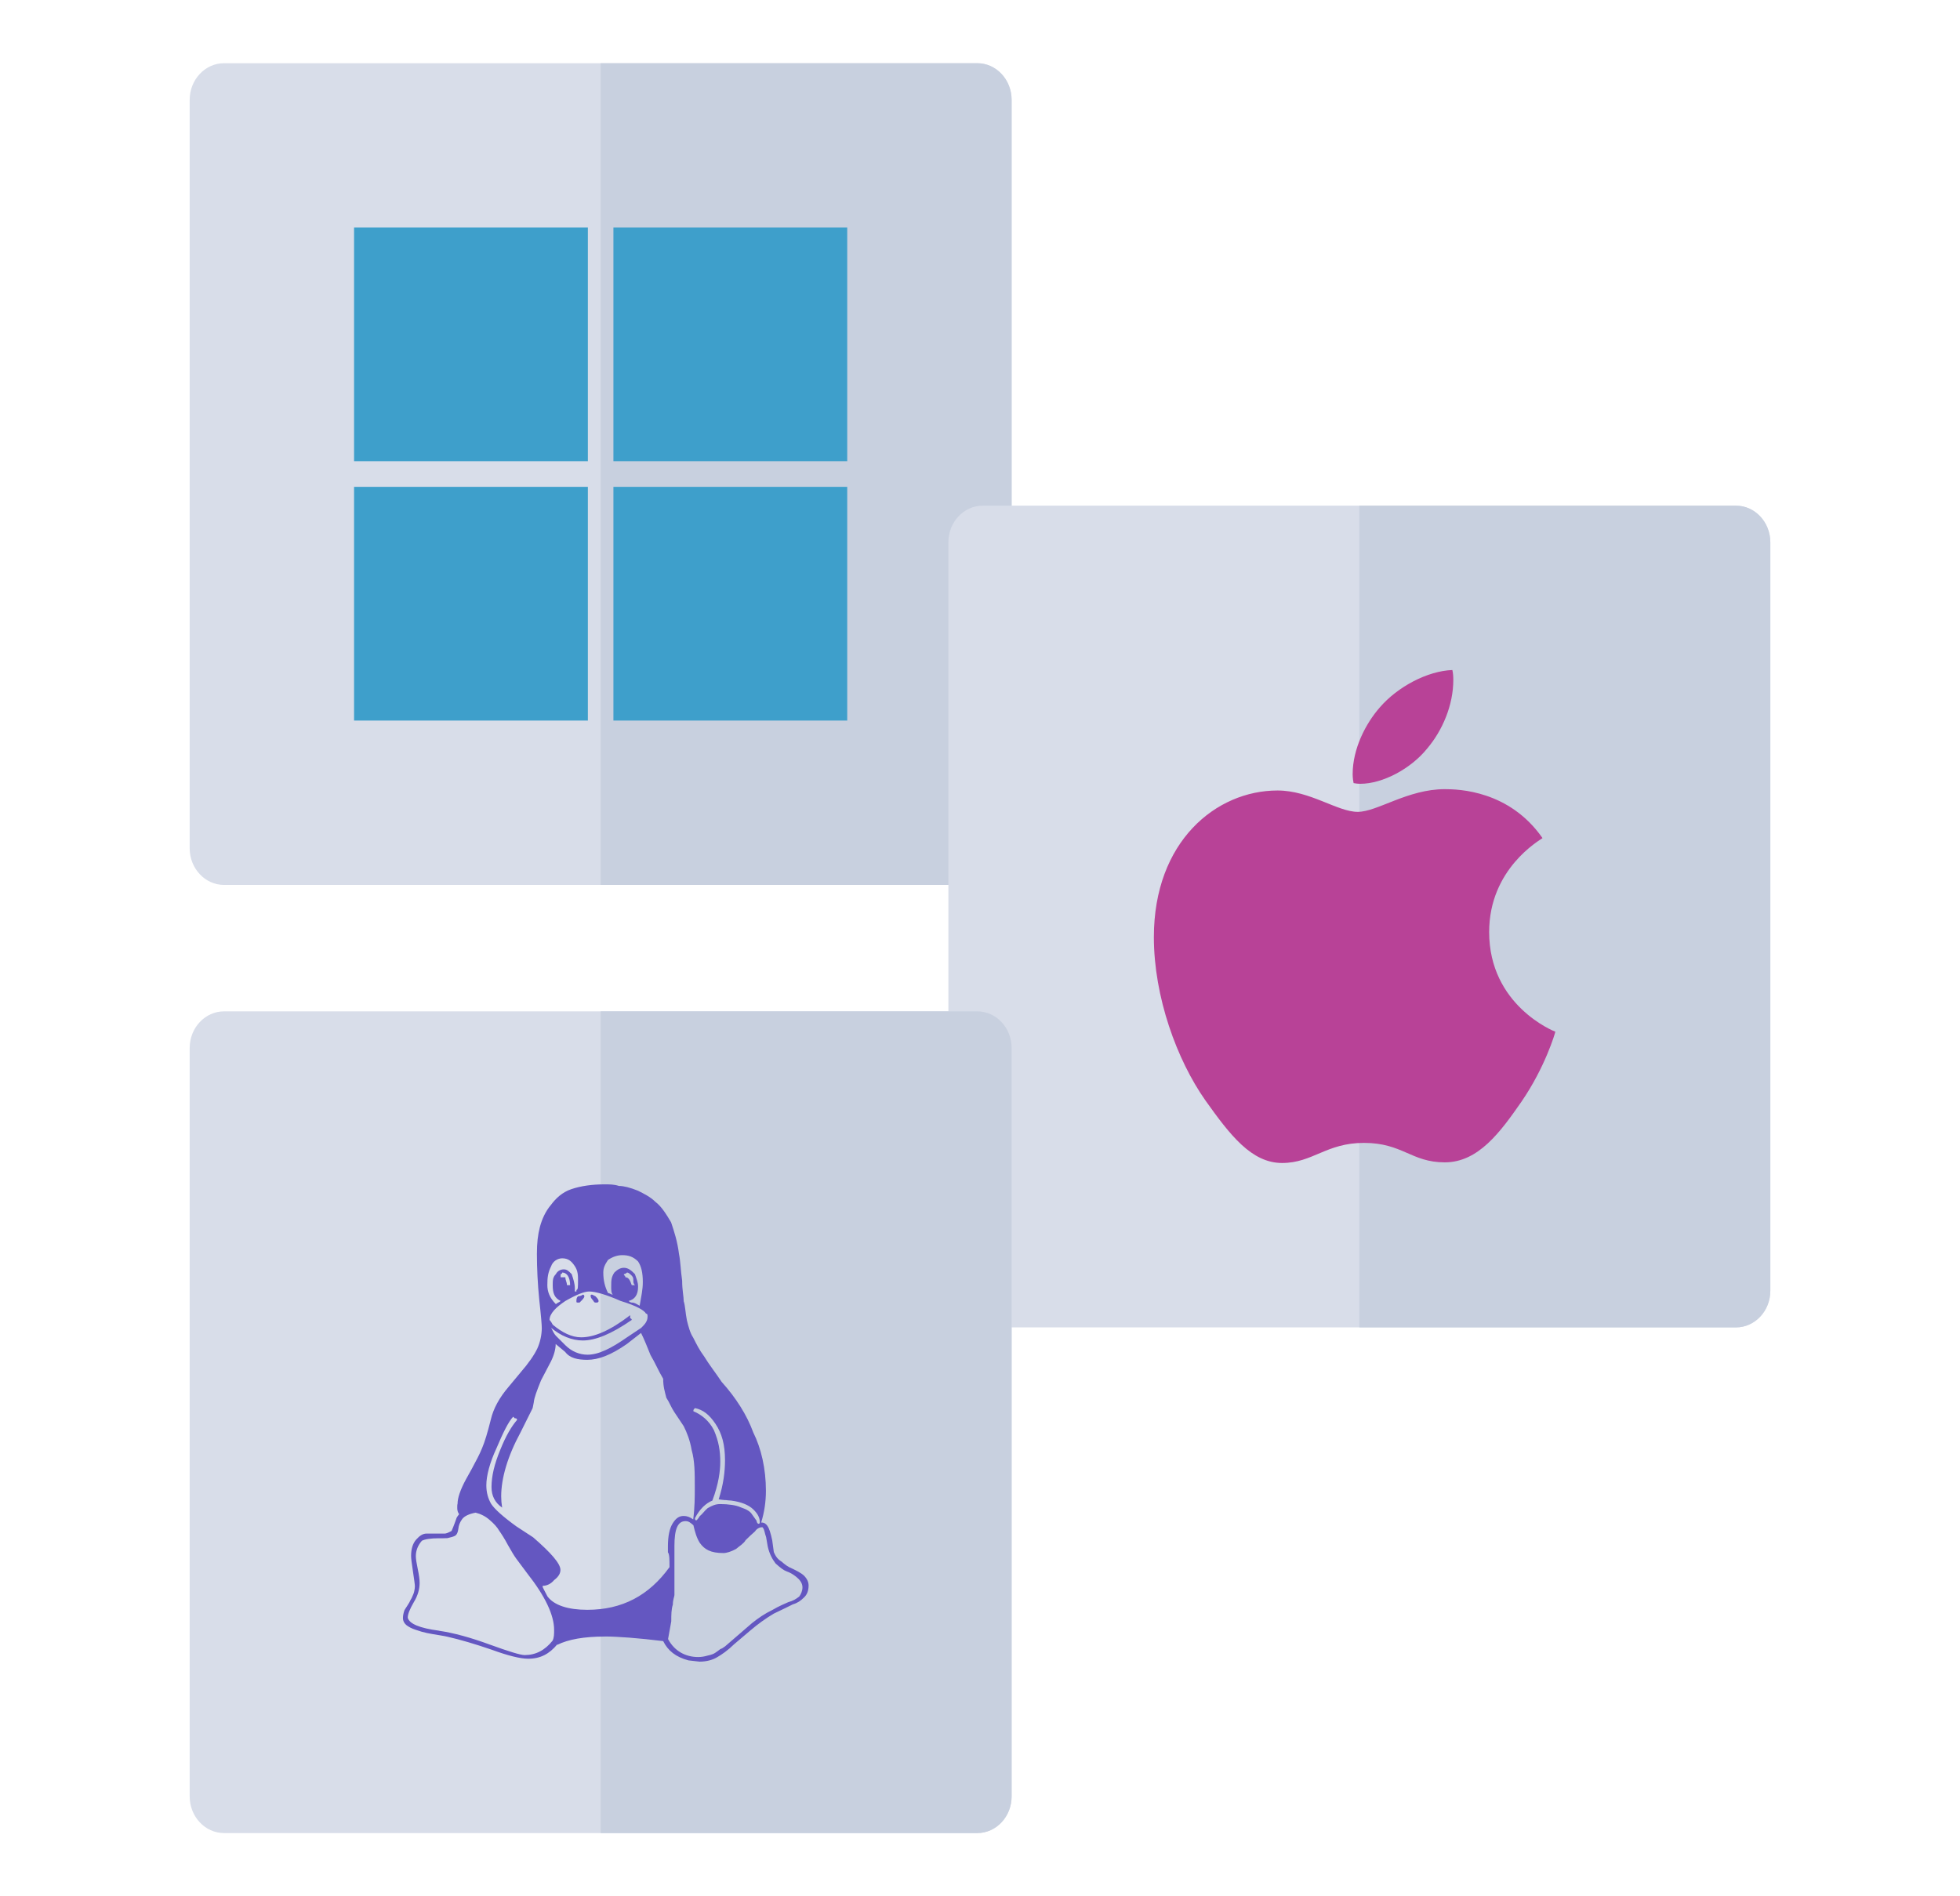
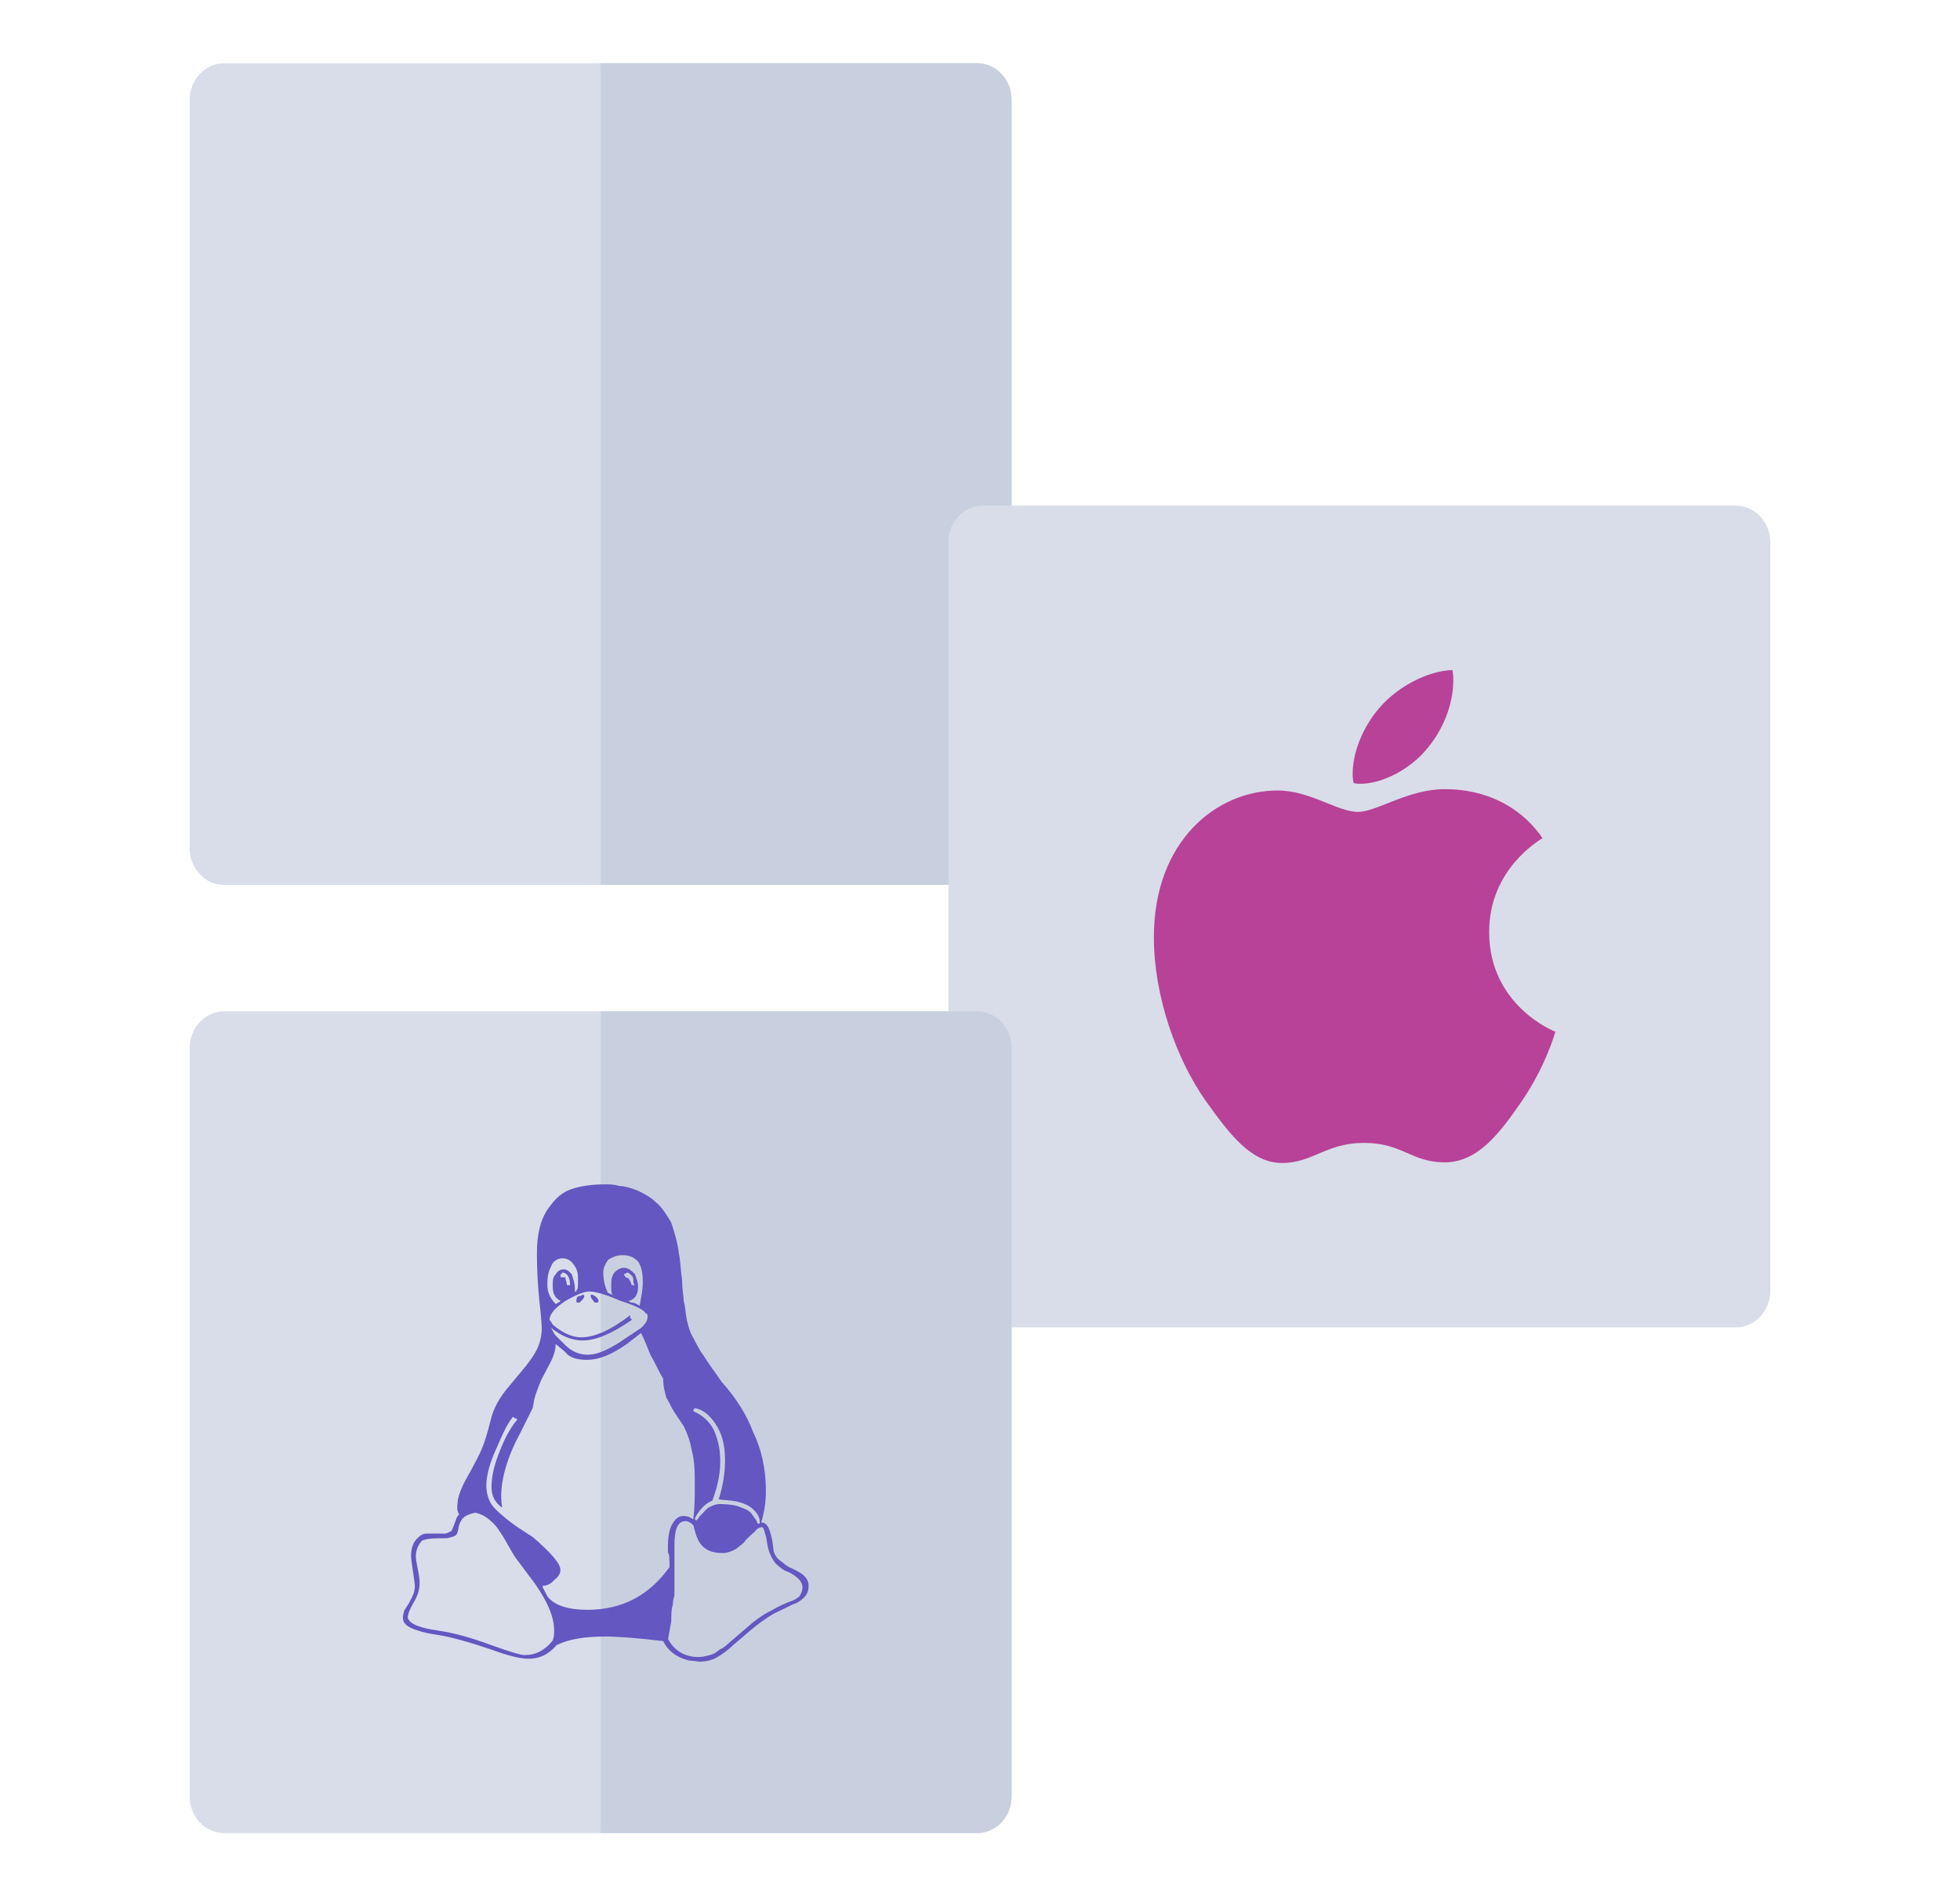
<svg xmlns="http://www.w3.org/2000/svg" width="31" height="30" viewBox="0 0 31 30" fill="none">
  <path d="M3 1.58C3 1.26 3.244 1 3.544 1H15.456C15.757 1 16 1.26 16 1.58V13.42C16 13.74 15.757 14 15.456 14H3.544C3.244 14 3 13.74 3 13.42V1.58Z" fill="#D8DDE9" />
  <path d="M9.5 1H15.456C15.757 1 16 1.26 16 1.58V13.42C16 13.74 15.757 14 15.456 14H9.5V1Z" fill="#C8D0DF" />
  <g clip-path="url(#clip0_2929_37014)">
    <path d="M5.6 3.6H9.298V7.296H5.6V3.6ZM9.702 3.6H13.4V7.296H9.702V3.6ZM5.6 7.702H9.298V11.4H5.6V7.702ZM9.702 7.702H13.4V11.4H9.702" fill="#3E9FCB" />
  </g>
  <path d="M15 8.58C15 8.26 15.243 8 15.544 8H27.456C27.756 8 28 8.26 28 8.58V20.42C28 20.74 27.756 21 27.456 21H15.544C15.243 21 15 20.74 15 20.42V8.58Z" fill="#D8DDE9" />
-   <path d="M21.5 8H27.456C27.756 8 28 8.26 28 8.58V20.42C28 20.74 27.756 21 27.456 21H21.5V8Z" fill="#C8D0DF" />
  <g clip-path="url(#clip1_2929_37014)">
    <path d="M24.397 13.259C24.352 13.294 23.553 13.744 23.553 14.745C23.553 15.902 24.57 16.312 24.6 16.322C24.595 16.347 24.439 16.883 24.064 17.429C23.73 17.91 23.382 18.389 22.851 18.389C22.321 18.389 22.184 18.081 21.572 18.081C20.975 18.081 20.763 18.399 20.278 18.399C19.793 18.399 19.454 17.955 19.065 17.409C18.614 16.768 18.25 15.771 18.25 14.826C18.25 13.31 19.236 12.506 20.206 12.506C20.722 12.506 21.152 12.844 21.475 12.844C21.783 12.844 22.264 12.485 22.85 12.485C23.073 12.485 23.872 12.506 24.397 13.259ZM22.572 11.843C22.815 11.556 22.986 11.156 22.986 10.757C22.986 10.701 22.982 10.645 22.971 10.6C22.577 10.615 22.107 10.863 21.824 11.191C21.602 11.444 21.394 11.843 21.394 12.248C21.394 12.309 21.404 12.37 21.409 12.389C21.434 12.394 21.474 12.4 21.515 12.4C21.869 12.4 22.315 12.162 22.572 11.843Z" fill="#B84297" />
  </g>
  <path d="M3 16.58C3 16.26 3.244 16 3.544 16H15.456C15.757 16 16 16.26 16 16.58V28.42C16 28.74 15.757 29 15.456 29H3.544C3.244 29 3 28.74 3 28.42V16.58Z" fill="#D8DDE9" />
  <path d="M9.5 16H15.456C15.757 16 16 16.26 16 16.58V28.42C16 28.74 15.757 29 15.456 29H9.5V16Z" fill="#C8D0DF" />
  <g clip-path="url(#clip2_2929_37014)">
    <g clip-path="url(#clip3_2929_37014)">
      <path d="M9.467 20.582C9.467 20.607 9.442 20.607 9.442 20.607H9.417C9.392 20.607 9.392 20.582 9.367 20.557C9.367 20.557 9.342 20.532 9.342 20.507C9.342 20.482 9.342 20.482 9.367 20.482L9.417 20.507C9.442 20.532 9.467 20.557 9.467 20.582ZM9.017 20.332C9.017 20.207 8.967 20.132 8.892 20.132C8.892 20.132 8.892 20.157 8.867 20.157V20.207H8.942C8.942 20.257 8.967 20.282 8.967 20.332H9.017ZM9.892 20.207C9.942 20.207 9.967 20.257 9.992 20.332H10.042C10.017 20.307 10.017 20.282 10.017 20.257C10.017 20.232 10.017 20.207 9.992 20.182C9.967 20.157 9.942 20.132 9.917 20.132C9.917 20.132 9.892 20.157 9.867 20.157C9.867 20.182 9.892 20.182 9.892 20.207ZM9.142 20.607C9.117 20.607 9.117 20.607 9.117 20.582C9.117 20.557 9.117 20.532 9.142 20.507C9.192 20.507 9.217 20.482 9.217 20.482C9.242 20.482 9.242 20.507 9.242 20.507C9.242 20.532 9.217 20.557 9.167 20.607H9.142ZM8.867 20.582C8.767 20.532 8.742 20.457 8.742 20.332C8.742 20.257 8.742 20.207 8.792 20.157C8.817 20.107 8.867 20.082 8.917 20.082C8.967 20.082 8.992 20.107 9.042 20.157C9.067 20.232 9.092 20.307 9.092 20.382V20.432H9.117V20.407C9.142 20.407 9.142 20.357 9.142 20.257C9.142 20.182 9.142 20.107 9.092 20.032C9.042 19.957 8.992 19.907 8.892 19.907C8.817 19.907 8.742 19.957 8.717 20.032C8.667 20.132 8.657 20.207 8.657 20.332C8.657 20.432 8.692 20.532 8.792 20.632C8.817 20.607 8.842 20.607 8.867 20.582ZM11.992 24.107C12.017 24.107 12.017 24.097 12.017 24.075C12.017 24.02 11.992 23.955 11.917 23.882C11.842 23.807 11.717 23.76 11.567 23.74C11.542 23.737 11.517 23.737 11.517 23.737C11.492 23.732 11.492 23.732 11.467 23.732C11.442 23.73 11.392 23.725 11.367 23.72C11.442 23.487 11.467 23.282 11.467 23.102C11.467 22.852 11.417 22.677 11.317 22.527C11.217 22.377 11.117 22.302 10.992 22.277C10.967 22.302 10.967 22.302 10.967 22.327C11.092 22.377 11.217 22.477 11.292 22.627C11.367 22.802 11.392 22.952 11.392 23.127C11.392 23.267 11.367 23.475 11.267 23.74C11.167 23.78 11.067 23.872 10.992 24.017C10.992 24.04 10.992 24.052 11.017 24.052C11.017 24.052 11.042 24.03 11.067 23.987C11.117 23.945 11.142 23.902 11.192 23.86C11.267 23.817 11.317 23.795 11.392 23.795C11.517 23.795 11.642 23.812 11.717 23.847C11.817 23.88 11.867 23.915 11.892 23.955C11.917 23.992 11.942 24.027 11.967 24.06C11.967 24.092 11.992 24.107 11.992 24.107ZM9.692 20.482C9.667 20.457 9.667 20.407 9.667 20.357C9.667 20.257 9.667 20.207 9.717 20.132C9.767 20.082 9.817 20.057 9.867 20.057C9.942 20.057 9.992 20.107 10.042 20.157C10.067 20.232 10.092 20.282 10.092 20.357C10.092 20.482 10.042 20.557 9.942 20.582C9.942 20.582 9.967 20.607 9.992 20.607C10.042 20.607 10.067 20.632 10.117 20.657C10.142 20.507 10.167 20.407 10.167 20.282C10.167 20.132 10.142 20.032 10.092 19.957C10.017 19.882 9.942 19.857 9.842 19.857C9.767 19.857 9.692 19.882 9.617 19.932C9.567 20.007 9.542 20.057 9.542 20.132C9.542 20.257 9.567 20.357 9.617 20.457C9.642 20.457 9.667 20.482 9.692 20.482ZM9.992 20.882C9.667 21.107 9.417 21.207 9.217 21.207C9.042 21.207 8.867 21.132 8.717 21.007C8.742 21.057 8.767 21.107 8.792 21.132L8.942 21.282C9.042 21.382 9.167 21.432 9.292 21.432C9.467 21.432 9.667 21.332 9.917 21.157L10.142 21.007C10.192 20.957 10.242 20.907 10.242 20.832C10.242 20.807 10.242 20.782 10.217 20.782C10.192 20.732 10.067 20.657 9.817 20.582C9.592 20.482 9.417 20.432 9.317 20.432C9.242 20.432 9.117 20.482 8.942 20.582C8.792 20.682 8.692 20.782 8.692 20.882C8.692 20.882 8.717 20.907 8.742 20.957C8.892 21.082 9.042 21.157 9.192 21.157C9.392 21.157 9.642 21.057 9.967 20.807V20.857C9.992 20.857 9.992 20.882 9.992 20.882ZM10.567 25.932C10.667 26.12 10.842 26.215 11.042 26.215C11.092 26.215 11.142 26.207 11.192 26.192C11.242 26.182 11.292 26.165 11.317 26.145C11.342 26.127 11.367 26.11 11.392 26.09C11.442 26.072 11.442 26.06 11.467 26.047L11.892 25.68C11.992 25.6 12.092 25.53 12.217 25.47C12.317 25.41 12.417 25.37 12.467 25.347C12.542 25.327 12.592 25.297 12.642 25.257C12.667 25.22 12.692 25.172 12.692 25.112C12.692 25.04 12.642 24.985 12.592 24.945C12.542 24.905 12.492 24.877 12.442 24.86C12.392 24.842 12.342 24.802 12.267 24.735C12.217 24.67 12.167 24.58 12.142 24.462L12.117 24.317C12.092 24.25 12.092 24.2 12.067 24.172C12.067 24.165 12.067 24.162 12.042 24.162C12.017 24.162 11.967 24.185 11.942 24.227C11.892 24.27 11.842 24.317 11.792 24.367C11.767 24.417 11.692 24.462 11.642 24.505C11.567 24.547 11.492 24.57 11.442 24.57C11.242 24.57 11.142 24.515 11.067 24.407C11.017 24.327 10.992 24.235 10.967 24.13C10.917 24.087 10.892 24.065 10.842 24.065C10.717 24.065 10.667 24.195 10.667 24.457V25.235C10.667 25.257 10.642 25.307 10.642 25.385C10.617 25.462 10.617 25.55 10.617 25.65L10.567 25.927V25.931M6.942 25.799C7.174 25.833 7.442 25.906 7.744 26.017C8.047 26.127 8.232 26.184 8.299 26.184C8.474 26.184 8.619 26.107 8.739 25.957C8.764 25.909 8.764 25.852 8.764 25.786C8.764 25.55 8.622 25.251 8.337 24.889L8.167 24.661C8.132 24.614 8.089 24.541 8.034 24.444C7.982 24.346 7.934 24.271 7.897 24.219C7.864 24.161 7.812 24.104 7.744 24.046C7.679 23.989 7.604 23.951 7.522 23.931C7.417 23.951 7.344 23.986 7.309 24.034C7.274 24.081 7.254 24.134 7.249 24.189C7.242 24.241 7.227 24.276 7.202 24.294C7.177 24.309 7.134 24.321 7.077 24.334C7.064 24.334 7.042 24.334 7.009 24.336H6.942C6.809 24.336 6.719 24.351 6.672 24.376C6.609 24.449 6.577 24.531 6.577 24.619C6.577 24.659 6.587 24.726 6.607 24.821C6.627 24.914 6.637 24.989 6.637 25.041C6.637 25.144 6.607 25.246 6.544 25.349C6.482 25.456 6.449 25.536 6.449 25.593C6.474 25.69 6.639 25.758 6.942 25.798M7.774 23.526C7.774 23.353 7.819 23.163 7.912 22.938C8.002 22.713 8.092 22.563 8.179 22.463C8.174 22.438 8.162 22.438 8.142 22.438L8.117 22.413C8.044 22.488 7.957 22.663 7.852 22.913C7.747 23.138 7.692 23.346 7.692 23.498C7.692 23.611 7.719 23.708 7.769 23.793C7.824 23.876 7.957 23.996 8.167 24.148L8.432 24.321C8.714 24.566 8.864 24.736 8.864 24.836C8.864 24.888 8.839 24.941 8.764 24.998C8.714 25.058 8.647 25.088 8.589 25.088C8.584 25.088 8.582 25.093 8.582 25.106C8.582 25.108 8.607 25.158 8.659 25.256C8.764 25.398 8.989 25.468 9.289 25.468C9.839 25.468 10.264 25.243 10.589 24.793C10.589 24.668 10.589 24.591 10.564 24.558V24.466C10.564 24.303 10.589 24.181 10.639 24.101C10.689 24.021 10.739 23.983 10.814 23.983C10.864 23.983 10.914 24.001 10.964 24.038C10.989 23.846 10.989 23.678 10.989 23.528C10.989 23.301 10.989 23.113 10.939 22.938C10.914 22.788 10.864 22.663 10.814 22.563L10.664 22.338C10.614 22.263 10.589 22.188 10.539 22.113C10.514 22.013 10.489 21.938 10.489 21.813C10.414 21.688 10.364 21.563 10.289 21.438C10.239 21.313 10.189 21.188 10.139 21.088L9.914 21.263C9.664 21.438 9.464 21.513 9.289 21.513C9.139 21.513 9.014 21.488 8.939 21.388L8.789 21.263C8.789 21.338 8.764 21.438 8.714 21.538L8.557 21.838C8.487 22.013 8.449 22.113 8.442 22.188C8.432 22.238 8.424 22.288 8.419 22.288L8.232 22.663C8.029 23.038 7.927 23.386 7.927 23.673C7.927 23.731 7.932 23.791 7.942 23.851C7.829 23.773 7.774 23.666 7.774 23.526ZM9.564 25.891C9.239 25.891 8.989 25.935 8.814 26.022V26.015C8.689 26.165 8.549 26.242 8.354 26.242C8.232 26.242 8.039 26.195 7.779 26.1C7.517 26.01 7.284 25.941 7.082 25.895C7.062 25.889 7.017 25.881 6.944 25.869C6.874 25.858 6.809 25.847 6.752 25.835C6.699 25.824 6.639 25.807 6.574 25.784C6.512 25.764 6.462 25.738 6.424 25.707C6.39 25.676 6.373 25.64 6.373 25.6C6.373 25.56 6.381 25.518 6.398 25.472C6.414 25.445 6.432 25.417 6.449 25.392C6.467 25.365 6.482 25.34 6.492 25.315C6.507 25.292 6.517 25.27 6.527 25.245C6.537 25.222 6.547 25.2 6.552 25.172C6.557 25.147 6.562 25.122 6.562 25.097C6.562 25.072 6.552 24.997 6.532 24.865C6.512 24.735 6.502 24.652 6.502 24.617C6.502 24.507 6.527 24.42 6.582 24.357C6.637 24.295 6.689 24.262 6.744 24.262H7.032C7.054 24.262 7.089 24.25 7.142 24.22C7.159 24.18 7.174 24.147 7.184 24.117C7.197 24.087 7.202 24.065 7.207 24.055C7.212 24.04 7.217 24.025 7.222 24.012C7.232 23.995 7.244 23.975 7.262 23.955C7.242 23.93 7.232 23.897 7.232 23.857C7.232 23.83 7.232 23.805 7.237 23.79C7.237 23.7 7.279 23.572 7.369 23.405L7.457 23.247C7.529 23.112 7.584 23.012 7.624 22.912C7.667 22.812 7.712 22.662 7.762 22.462C7.802 22.287 7.897 22.112 8.047 21.937L8.234 21.712C8.364 21.562 8.449 21.437 8.497 21.337C8.544 21.237 8.569 21.112 8.569 21.012C8.569 20.962 8.557 20.812 8.529 20.562C8.504 20.312 8.492 20.062 8.492 19.837C8.492 19.662 8.507 19.537 8.539 19.412C8.572 19.287 8.629 19.162 8.714 19.062C8.789 18.962 8.889 18.862 9.039 18.812C9.189 18.762 9.364 18.737 9.564 18.737C9.639 18.737 9.714 18.737 9.789 18.762C9.864 18.762 9.964 18.787 10.089 18.837C10.189 18.887 10.289 18.937 10.364 19.012C10.464 19.087 10.539 19.212 10.614 19.337C10.664 19.487 10.714 19.637 10.739 19.837C10.764 19.962 10.764 20.087 10.789 20.262C10.789 20.412 10.814 20.512 10.814 20.587C10.839 20.662 10.839 20.762 10.864 20.887C10.889 20.987 10.914 21.087 10.964 21.162C11.014 21.262 11.064 21.362 11.139 21.462C11.214 21.587 11.314 21.712 11.414 21.862C11.639 22.112 11.814 22.387 11.914 22.662C12.039 22.912 12.114 23.237 12.114 23.585C12.114 23.757 12.089 23.925 12.039 24.087C12.089 24.087 12.114 24.107 12.139 24.142C12.164 24.177 12.189 24.252 12.214 24.37L12.239 24.555C12.264 24.61 12.289 24.662 12.364 24.707C12.414 24.752 12.464 24.79 12.539 24.82C12.589 24.845 12.664 24.88 12.714 24.925C12.764 24.975 12.789 25.027 12.789 25.082C12.789 25.167 12.764 25.23 12.714 25.275C12.664 25.325 12.614 25.36 12.539 25.382C12.489 25.407 12.389 25.457 12.239 25.528C12.114 25.602 11.989 25.691 11.864 25.798L11.614 26.01C11.514 26.108 11.414 26.178 11.339 26.22C11.264 26.265 11.164 26.288 11.064 26.288L10.889 26.268C10.689 26.215 10.564 26.115 10.489 25.963C10.089 25.914 9.764 25.89 9.564 25.89" fill="#6457C1" />
    </g>
  </g>
  <defs>
    <clipPath id="clip0_2929_37014">
-       <rect width="7.8" height="7.8" fill="white" transform="translate(5.6 3.6)" />
-     </clipPath>
+       </clipPath>
    <clipPath id="clip1_2929_37014">
      <rect width="7.8" height="7.8" fill="white" transform="translate(17.6 10.6)" />
    </clipPath>
    <clipPath id="clip2_2929_37014">
      <rect width="7.8" height="7.8" fill="white" transform="translate(5.6 18.6)" />
    </clipPath>
    <clipPath id="clip3_2929_37014">
      <rect width="6.65" height="7.8" fill="white" transform="translate(6.25 18.6)" />
    </clipPath>
  </defs>
</svg>